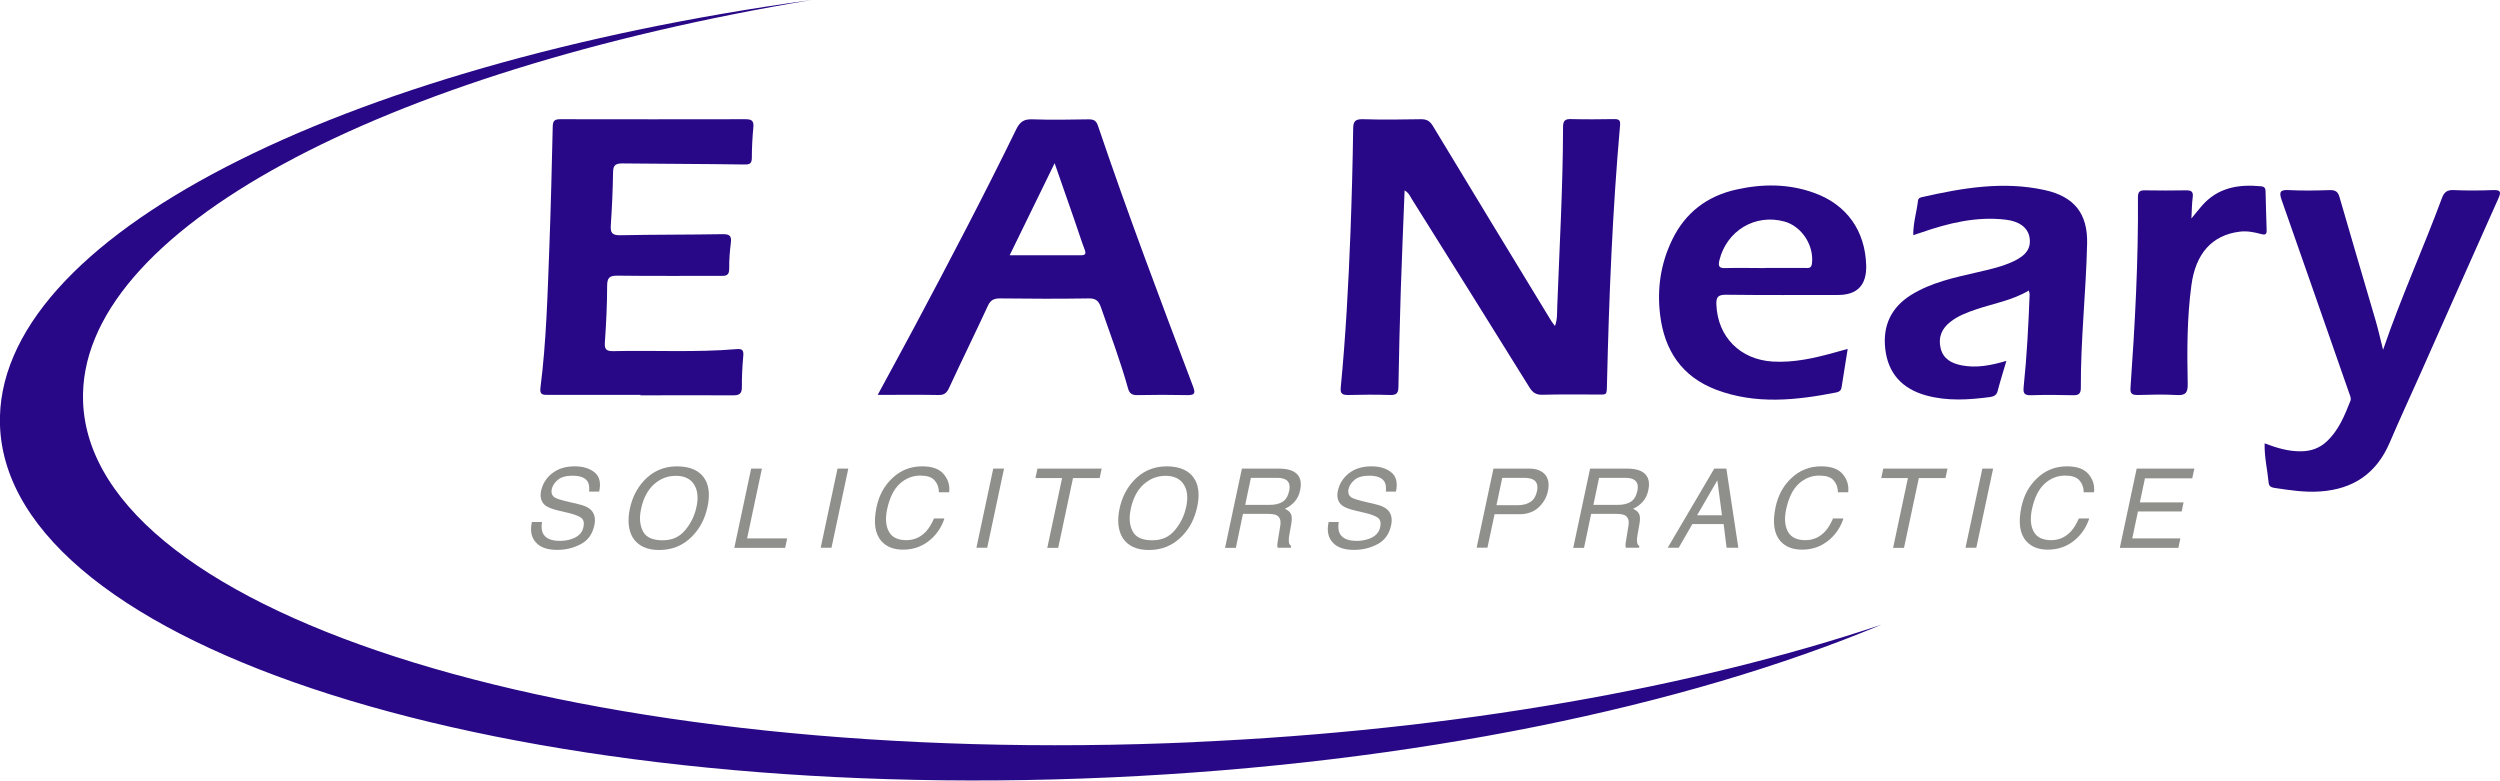
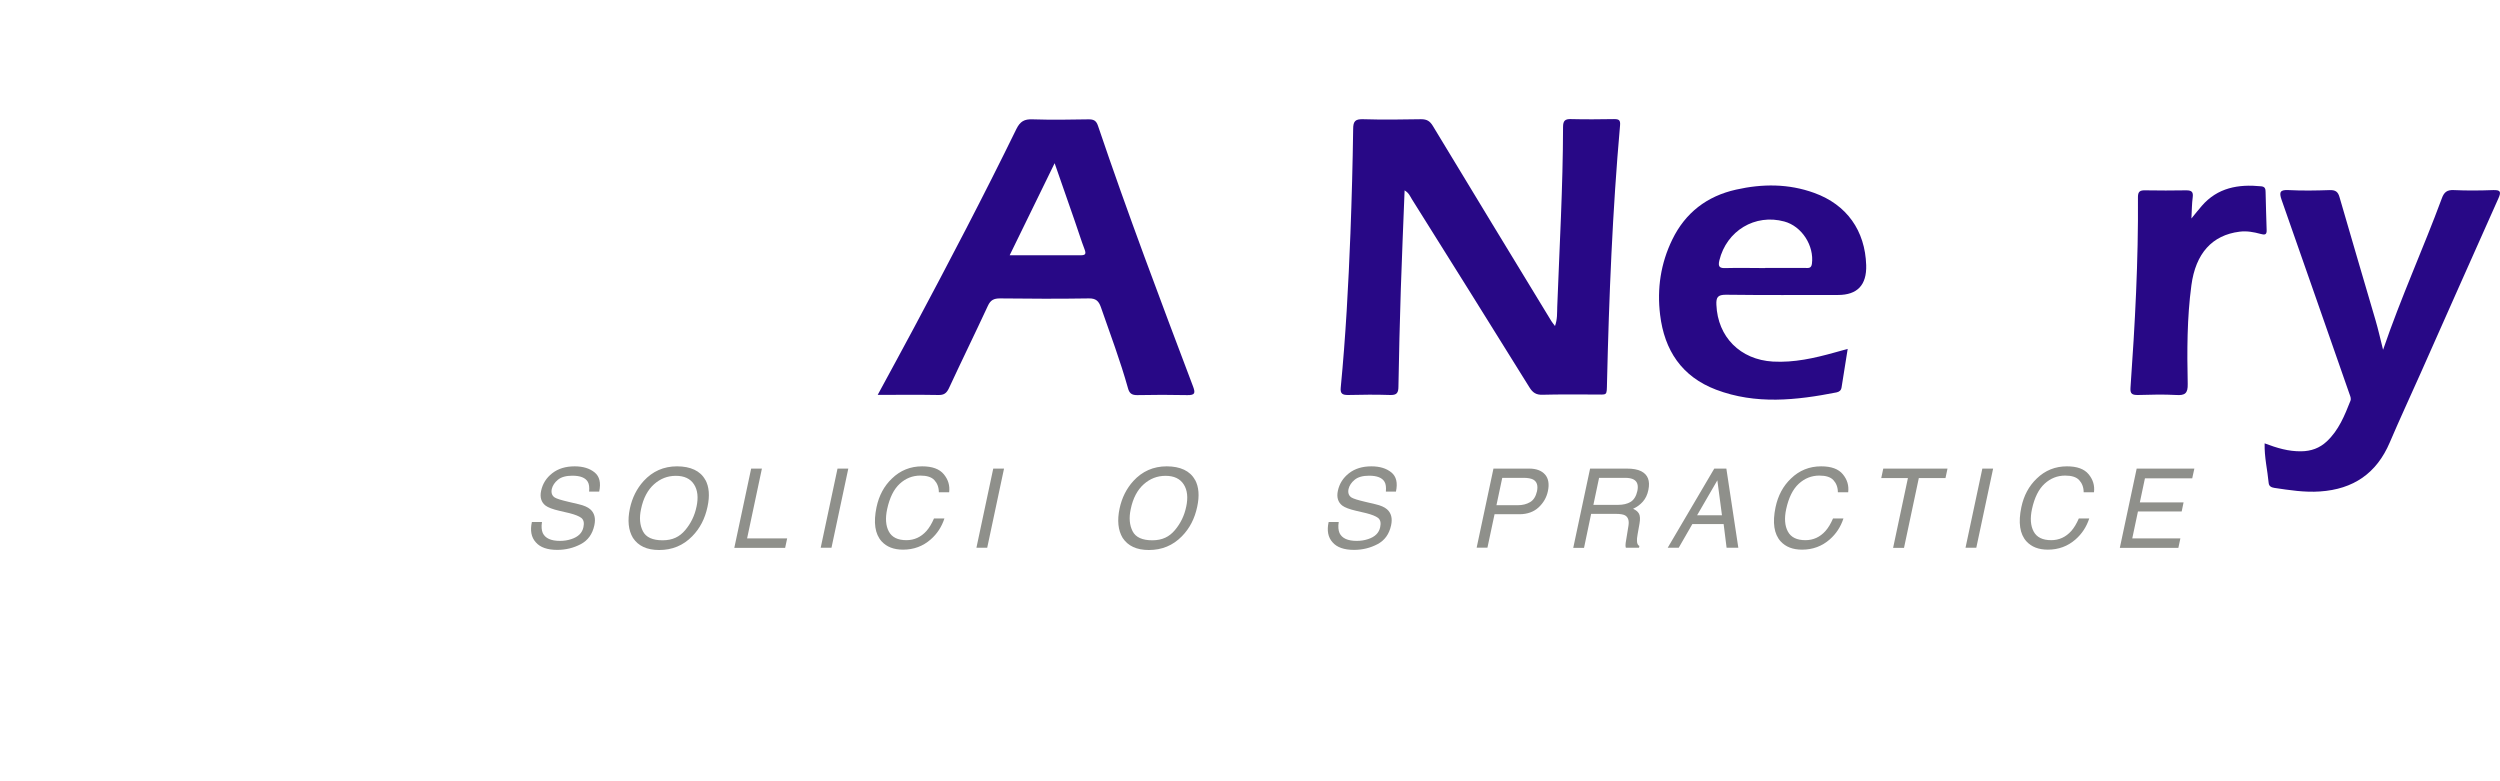
<svg xmlns="http://www.w3.org/2000/svg" id="Layer_2" viewBox="0 0 210.95 65.86">
  <defs>
    <style>.cls-1{fill:#8f908b;}.cls-2{fill:#280886;}</style>
  </defs>
  <g id="Layer_2-2">
    <g>
      <g>
        <path class="cls-2" d="M118.52,16.08c-.11,2.85-.23,5.6-.32,8.35-.09,2.73-.15,5.45-.2,8.18,0,.53-.13,.74-.7,.72-1.18-.04-2.37-.03-3.55,0-.46,0-.67-.1-.62-.61,.42-4.33,.65-8.68,.82-13.03,.11-2.93,.19-5.87,.23-8.81,0-.66,.19-.84,.84-.82,1.63,.05,3.26,.03,4.89,0,.48,0,.74,.15,.99,.56,3.32,5.5,6.66,10.98,10,16.47,.08,.13,.18,.24,.31,.42,.21-.58,.17-1.1,.19-1.62,.19-5.06,.48-10.11,.49-15.18,0-.52,.17-.68,.68-.66,1.21,.03,2.42,.02,3.63,0,.4,0,.54,.08,.5,.53-.64,7.21-.93,14.44-1.1,21.68-.03,1.21,.06,1.02-1.09,1.03-1.45,0-2.89-.02-4.34,.02-.54,.02-.84-.17-1.12-.63-3.29-5.3-6.6-10.59-9.92-15.88-.15-.24-.24-.52-.62-.74Z" />
        <path class="cls-2" d="M74.06,33.32c1.07-1.98,2.08-3.82,3.06-5.66,2.96-5.55,5.88-11.12,8.64-16.77,.32-.65,.68-.85,1.37-.82,1.58,.05,3.16,.03,4.73,0,.42,0,.64,.1,.79,.55,2.5,7.39,5.26,14.69,8.02,21.99,.2,.54,.18,.74-.47,.73-1.42-.03-2.84-.03-4.26,0-.46,0-.65-.17-.76-.58-.65-2.32-1.5-4.58-2.29-6.85-.18-.5-.41-.74-1.01-.73-2.5,.04-5,.03-7.5,0-.52,0-.8,.14-1.02,.62-1.08,2.33-2.21,4.63-3.29,6.96-.2,.42-.42,.58-.88,.57-1.65-.03-3.31-.01-5.13-.01Zm11.14-11.78c2.09,0,4.03,0,5.97,0,.4,0,.5-.09,.35-.49-.3-.78-.54-1.58-.82-2.37-.55-1.58-1.1-3.16-1.71-4.91l-3.79,7.76Z" />
-         <path class="cls-2" d="M54.04,33.32c-2.6,0-5.21,0-7.81,0-.41,0-.7,0-.63-.58,.5-3.91,.6-7.84,.75-11.77,.13-3.43,.21-6.87,.29-10.3,.01-.5,.18-.61,.64-.61,5.21,.01,10.41,.01,15.62,0,.5,0,.72,.11,.67,.66-.08,.86-.13,1.73-.13,2.59,0,.51-.19,.58-.66,.57-3.42-.05-6.84-.05-10.26-.09-.57,0-.78,.14-.79,.73-.02,1.49-.09,2.99-.19,4.48-.04,.63,.09,.86,.79,.85,2.87-.06,5.73-.04,8.6-.09,.58-.01,.82,.09,.74,.72-.09,.73-.15,1.46-.14,2.2,0,.59-.29,.61-.74,.6-2.89-.01-5.79,.02-8.68-.02-.71-.01-.88,.2-.88,.88,0,1.57-.08,3.15-.19,4.72-.04,.57,.07,.78,.7,.77,3.47-.08,6.94,.12,10.41-.17,.44-.04,.61,.06,.57,.54-.08,.89-.13,1.78-.12,2.67,0,.57-.23,.69-.75,.69-2.6-.02-5.21,0-7.81,0Z" />
        <path class="cls-2" d="M201.09,29.5c1.52-4.45,3.39-8.54,4.95-12.76,.19-.53,.45-.73,1.02-.7,1.1,.05,2.21,.04,3.31,0,.64-.02,.69,.15,.44,.71-2.19,4.89-4.36,9.8-6.54,14.7-.87,1.96-1.78,3.91-2.62,5.88-1.11,2.61-3.07,3.95-5.89,4.14-1.3,.09-2.57-.11-3.84-.3-.23-.04-.46-.11-.49-.42-.1-1.09-.37-2.16-.34-3.34,1.03,.39,2.02,.69,3.09,.67,.84-.01,1.55-.27,2.15-.83,1.01-.94,1.51-2.19,2-3.43,.08-.2-.02-.4-.09-.6-1.91-5.45-3.8-10.91-5.72-16.36-.23-.66-.12-.86,.6-.82,1.15,.06,2.31,.04,3.47,0,.47-.01,.69,.13,.82,.6,1,3.47,2.03,6.93,3.04,10.39,.22,.75,.39,1.51,.63,2.47Z" />
-         <path class="cls-2" d="M171.2,24.51c-1.43,.85-2.97,1.09-4.44,1.59-.77,.26-1.54,.55-2.19,1.06-.73,.57-1.04,1.31-.82,2.22,.22,.92,.93,1.28,1.78,1.45,1.24,.24,2.45,.01,3.77-.38-.27,.93-.53,1.73-.74,2.55-.09,.34-.31,.45-.62,.5-1.81,.24-3.61,.36-5.4-.13-2.01-.55-3.22-1.84-3.46-3.91-.23-1.94,.47-3.5,2.16-4.56,1.73-1.08,3.69-1.48,5.63-1.93,1.02-.24,2.05-.46,3.01-.91,1.11-.52,1.52-1.13,1.37-2.03-.14-.82-.85-1.35-1.98-1.49-2.49-.3-4.85,.28-7.18,1.09-.2,.07-.39,.13-.65,.21-.01-1.03,.29-1.96,.4-2.91,.03-.23,.21-.27,.4-.31,3.4-.77,6.82-1.35,10.3-.58,2.49,.55,3.63,1.99,3.57,4.52-.09,4.06-.55,8.11-.53,12.18,0,.5-.2,.62-.66,.61-1.18-.03-2.37-.04-3.55,0-.63,.02-.66-.23-.61-.75,.27-2.58,.4-5.18,.5-7.77,0-.07-.03-.15-.07-.3Z" />
        <path class="cls-2" d="M155.91,29.43c-.18,1.16-.35,2.22-.52,3.27-.04,.24-.19,.36-.42,.41-3.41,.67-6.82,1.04-10.17-.23-2.89-1.1-4.36-3.32-4.72-6.32-.27-2.21,.05-4.34,1.03-6.35,1.1-2.26,2.92-3.66,5.38-4.21,2.22-.5,4.43-.51,6.6,.28,2.74,.99,4.29,3.18,4.38,6.1q.07,2.51-2.38,2.51c-3.15,0-6.31,.02-9.46-.02-.68,0-.83,.21-.8,.85,.11,2.71,2.01,4.63,4.77,4.79,1.79,.1,3.5-.29,5.19-.76,.33-.09,.66-.18,1.12-.31Zm-6.96-6.82c1.13,0,2.25,0,3.38,0,.25,0,.5,.06,.56-.35,.2-1.53-.85-3.17-2.33-3.57-2.47-.67-4.87,.78-5.48,3.28-.14,.58,.06,.67,.56,.65,1.1-.03,2.2,0,3.3,0Z" />
        <path class="cls-2" d="M184.9,18.45c.39-.48,.63-.78,.88-1.07,1.34-1.55,3.09-1.85,5.02-1.66,.33,.03,.37,.23,.37,.48,.03,1.08,.05,2.15,.09,3.22,.02,.43-.21,.4-.5,.32-.59-.16-1.18-.27-1.79-.19-2.31,.29-3.7,1.83-4.06,4.52-.37,2.76-.37,5.55-.31,8.33,.02,.79-.23,.98-.97,.93-1.07-.06-2.16-.03-3.23,0-.45,0-.67-.07-.63-.6,.38-5.36,.67-10.73,.63-16.11,0-.47,.19-.57,.61-.56,1.16,.02,2.31,.02,3.47,0,.47,0,.6,.15,.54,.6-.07,.52-.07,1.04-.11,1.81Z" />
      </g>
-       <path class="cls-2" d="M100.83,62.62C49.67,64.91,7.67,52.05,7.01,33.9,6.49,19.48,32.21,6.06,68.46,0,28.57,5.5-.56,20.1,0,35.91c.68,18.68,42.6,31.98,93.64,29.69,25.59-1.15,48.61-5.99,65.12-12.89-15.74,5.28-35.89,8.92-57.93,9.9Z" />
      <g>
        <path class="cls-1" d="M45.73,44.06c-.06,.38-.03,.69,.07,.92,.21,.44,.69,.66,1.45,.66,.34,0,.66-.05,.96-.15,.58-.19,.92-.52,1.02-1.01,.08-.36,.02-.62-.18-.78-.2-.15-.53-.28-1-.4l-.86-.2c-.56-.13-.95-.28-1.16-.44-.36-.28-.49-.7-.37-1.25,.13-.6,.44-1.09,.94-1.48s1.13-.58,1.89-.58c.7,0,1.26,.17,1.68,.51s.55,.88,.39,1.62h-.85c.03-.36,0-.63-.11-.82-.2-.35-.64-.52-1.3-.52-.53,0-.94,.11-1.22,.34s-.45,.49-.52,.78c-.07,.33,.02,.57,.25,.72,.16,.1,.54,.22,1.14,.36l.89,.21c.43,.1,.75,.24,.96,.42,.36,.31,.48,.77,.35,1.36-.16,.74-.54,1.27-1.15,1.59s-1.27,.48-1.98,.48c-.83,0-1.44-.21-1.81-.64-.38-.42-.49-.99-.33-1.71h.85Z" />
        <path class="cls-1" d="M59.52,40.49c.32,.59,.38,1.35,.18,2.27-.21,1-.64,1.83-1.29,2.49-.76,.78-1.69,1.16-2.79,1.16-1.03,0-1.76-.34-2.21-1.02-.39-.65-.47-1.48-.26-2.48,.19-.9,.58-1.68,1.16-2.32,.75-.82,1.69-1.24,2.82-1.24s1.97,.38,2.38,1.14Zm-.75,2.28c.17-.79,.1-1.42-.21-1.9s-.82-.72-1.53-.72-1.31,.24-1.84,.71-.91,1.17-1.1,2.1c-.16,.74-.1,1.36,.16,1.87s.82,.76,1.66,.76,1.43-.29,1.91-.86,.8-1.23,.95-1.97Z" />
        <path class="cls-1" d="M63.38,39.54h.91l-1.25,5.89h3.38l-.17,.8h-4.29l1.42-6.68Z" />
        <path class="cls-1" d="M70.67,39.54h.91l-1.42,6.68h-.91l1.42-6.68Z" />
        <path class="cls-1" d="M80.1,41.54h-.88c0-.43-.14-.77-.38-1.03s-.64-.38-1.18-.38c-.66,0-1.24,.23-1.74,.69-.5,.46-.85,1.17-1.06,2.13-.17,.78-.12,1.42,.14,1.9,.26,.49,.76,.73,1.48,.73,.67,0,1.23-.26,1.69-.77,.24-.27,.45-.62,.64-1.06h.88c-.23,.7-.61,1.29-1.16,1.77-.65,.57-1.43,.86-2.33,.86-.78,0-1.38-.23-1.81-.7-.56-.62-.7-1.58-.43-2.88,.21-.99,.64-1.79,1.3-2.42,.71-.69,1.56-1.03,2.55-1.03,.85,0,1.46,.22,1.83,.67s.52,.95,.45,1.52Z" />
        <path class="cls-1" d="M83.81,39.54h.91l-1.42,6.68h-.91l1.42-6.68Z" />
-         <path class="cls-1" d="M92.96,39.54l-.17,.8h-2.25l-1.25,5.89h-.92l1.25-5.89h-2.25l.17-.8h5.42Z" />
        <path class="cls-1" d="M100.84,40.49c.32,.59,.38,1.35,.18,2.27-.21,1-.64,1.83-1.29,2.49-.76,.78-1.69,1.16-2.79,1.16-1.03,0-1.76-.34-2.21-1.02-.39-.65-.47-1.48-.26-2.48,.19-.9,.58-1.68,1.16-2.32,.75-.82,1.69-1.24,2.82-1.24s1.97,.38,2.38,1.14Zm-.75,2.28c.17-.79,.1-1.42-.21-1.9s-.82-.72-1.53-.72-1.31,.24-1.84,.71-.91,1.17-1.1,2.1c-.16,.74-.1,1.36,.16,1.87s.82,.76,1.66,.76,1.43-.29,1.91-.86,.8-1.23,.95-1.97Z" />
-         <path class="cls-1" d="M104.8,39.54h3.09c.51,0,.91,.07,1.21,.22,.57,.29,.77,.81,.61,1.58-.08,.4-.24,.73-.46,.98s-.49,.46-.83,.61c.24,.11,.41,.25,.5,.42s.11,.45,.04,.84l-.16,.9c-.05,.25-.06,.44-.05,.57,0,.21,.08,.35,.2,.41l-.03,.15h-1.11c-.02-.06-.03-.13-.03-.22s.02-.27,.07-.53l.18-1.11c.07-.44-.03-.73-.3-.88-.16-.08-.42-.12-.79-.12h-2.06l-.6,2.87h-.91l1.42-6.68Zm2.35,3.06c.42,0,.78-.08,1.06-.25,.28-.17,.47-.48,.57-.92,.1-.48,0-.8-.31-.97-.17-.09-.4-.14-.71-.14h-2.21l-.48,2.28h2.09Z" />
        <path class="cls-1" d="M112.96,44.06c-.06,.38-.03,.69,.07,.92,.21,.44,.69,.66,1.45,.66,.34,0,.66-.05,.96-.15,.58-.19,.92-.52,1.02-1.01,.08-.36,.02-.62-.18-.78-.2-.15-.53-.28-1-.4l-.86-.2c-.56-.13-.95-.28-1.16-.44-.36-.28-.49-.7-.37-1.25,.13-.6,.44-1.09,.94-1.48s1.13-.58,1.89-.58c.7,0,1.26,.17,1.68,.51s.55,.88,.39,1.62h-.85c.03-.36,0-.63-.11-.82-.2-.35-.64-.52-1.3-.52-.53,0-.94,.11-1.22,.34s-.45,.49-.52,.78c-.07,.33,.02,.57,.25,.72,.16,.1,.54,.22,1.14,.36l.89,.21c.43,.1,.75,.24,.96,.42,.36,.31,.48,.77,.35,1.36-.16,.74-.54,1.27-1.15,1.59s-1.27,.48-1.98,.48c-.83,0-1.44-.21-1.81-.64-.38-.42-.49-.99-.33-1.71h.85Z" />
        <path class="cls-1" d="M126.03,39.54h3.01c.59,0,1.04,.17,1.33,.5s.37,.81,.24,1.41c-.11,.52-.37,.98-.78,1.36s-.95,.58-1.62,.58h-2.1l-.6,2.82h-.91l1.42-6.68Zm3.33,.92c-.18-.09-.45-.14-.8-.14h-1.8l-.49,2.31h1.8c.41,0,.75-.09,1.04-.26,.29-.17,.48-.48,.58-.91,.1-.49,0-.82-.33-1Z" />
        <path class="cls-1" d="M134.18,39.54h3.09c.51,0,.91,.07,1.21,.22,.57,.29,.77,.81,.61,1.58-.08,.4-.24,.73-.46,.98s-.49,.46-.83,.61c.24,.11,.41,.25,.5,.42s.11,.45,.04,.84l-.16,.9c-.05,.25-.06,.44-.05,.57,0,.21,.08,.35,.2,.41l-.03,.15h-1.11c-.02-.06-.03-.13-.03-.22s.02-.27,.07-.53l.18-1.11c.07-.44-.03-.73-.3-.88-.16-.08-.42-.12-.79-.12h-2.06l-.6,2.87h-.91l1.42-6.68Zm2.35,3.06c.42,0,.78-.08,1.06-.25,.28-.17,.47-.48,.57-.92,.1-.48,0-.8-.31-.97-.17-.09-.4-.14-.71-.14h-2.21l-.48,2.28h2.09Z" />
        <path class="cls-1" d="M144.65,39.54h1.02l1.01,6.68h-.99l-.25-2h-2.64l-1.15,2h-.93l3.93-6.68Zm.65,3.94l-.39-2.95-1.71,2.95h2.09Z" />
        <path class="cls-1" d="M155.96,41.54h-.88c0-.43-.14-.77-.38-1.03s-.64-.38-1.18-.38c-.66,0-1.24,.23-1.74,.69-.5,.46-.85,1.17-1.06,2.13-.17,.78-.12,1.42,.14,1.9,.26,.49,.76,.73,1.48,.73,.67,0,1.23-.26,1.69-.77,.24-.27,.45-.62,.64-1.06h.88c-.23,.7-.61,1.29-1.16,1.77-.65,.57-1.43,.86-2.33,.86-.78,0-1.38-.23-1.81-.7-.56-.62-.7-1.58-.43-2.88,.21-.99,.64-1.79,1.3-2.42,.71-.69,1.56-1.03,2.55-1.03,.85,0,1.46,.22,1.83,.67s.52,.95,.45,1.52Z" />
        <path class="cls-1" d="M164.33,39.54l-.17,.8h-2.25l-1.25,5.89h-.92l1.25-5.89h-2.25l.17-.8h5.42Z" />
        <path class="cls-1" d="M167.27,39.54h.91l-1.42,6.68h-.91l1.42-6.68Z" />
        <path class="cls-1" d="M176.7,41.54h-.88c0-.43-.14-.77-.38-1.03s-.64-.38-1.18-.38c-.66,0-1.24,.23-1.74,.69-.5,.46-.85,1.17-1.06,2.13-.17,.78-.12,1.42,.14,1.9,.26,.49,.76,.73,1.48,.73,.67,0,1.23-.26,1.69-.77,.24-.27,.45-.62,.64-1.06h.88c-.23,.7-.61,1.29-1.16,1.77-.65,.57-1.43,.86-2.33,.86-.78,0-1.38-.23-1.81-.7-.56-.62-.7-1.58-.43-2.88,.21-.99,.64-1.79,1.3-2.42,.71-.69,1.56-1.03,2.55-1.03,.85,0,1.46,.22,1.83,.67s.52,.95,.45,1.52Z" />
        <path class="cls-1" d="M180.29,39.54h4.87l-.18,.82h-3.99l-.43,2.03h3.69l-.16,.77h-3.69l-.48,2.27h4.06l-.17,.8h-4.94l1.42-6.68Z" />
      </g>
    </g>
  </g>
</svg>